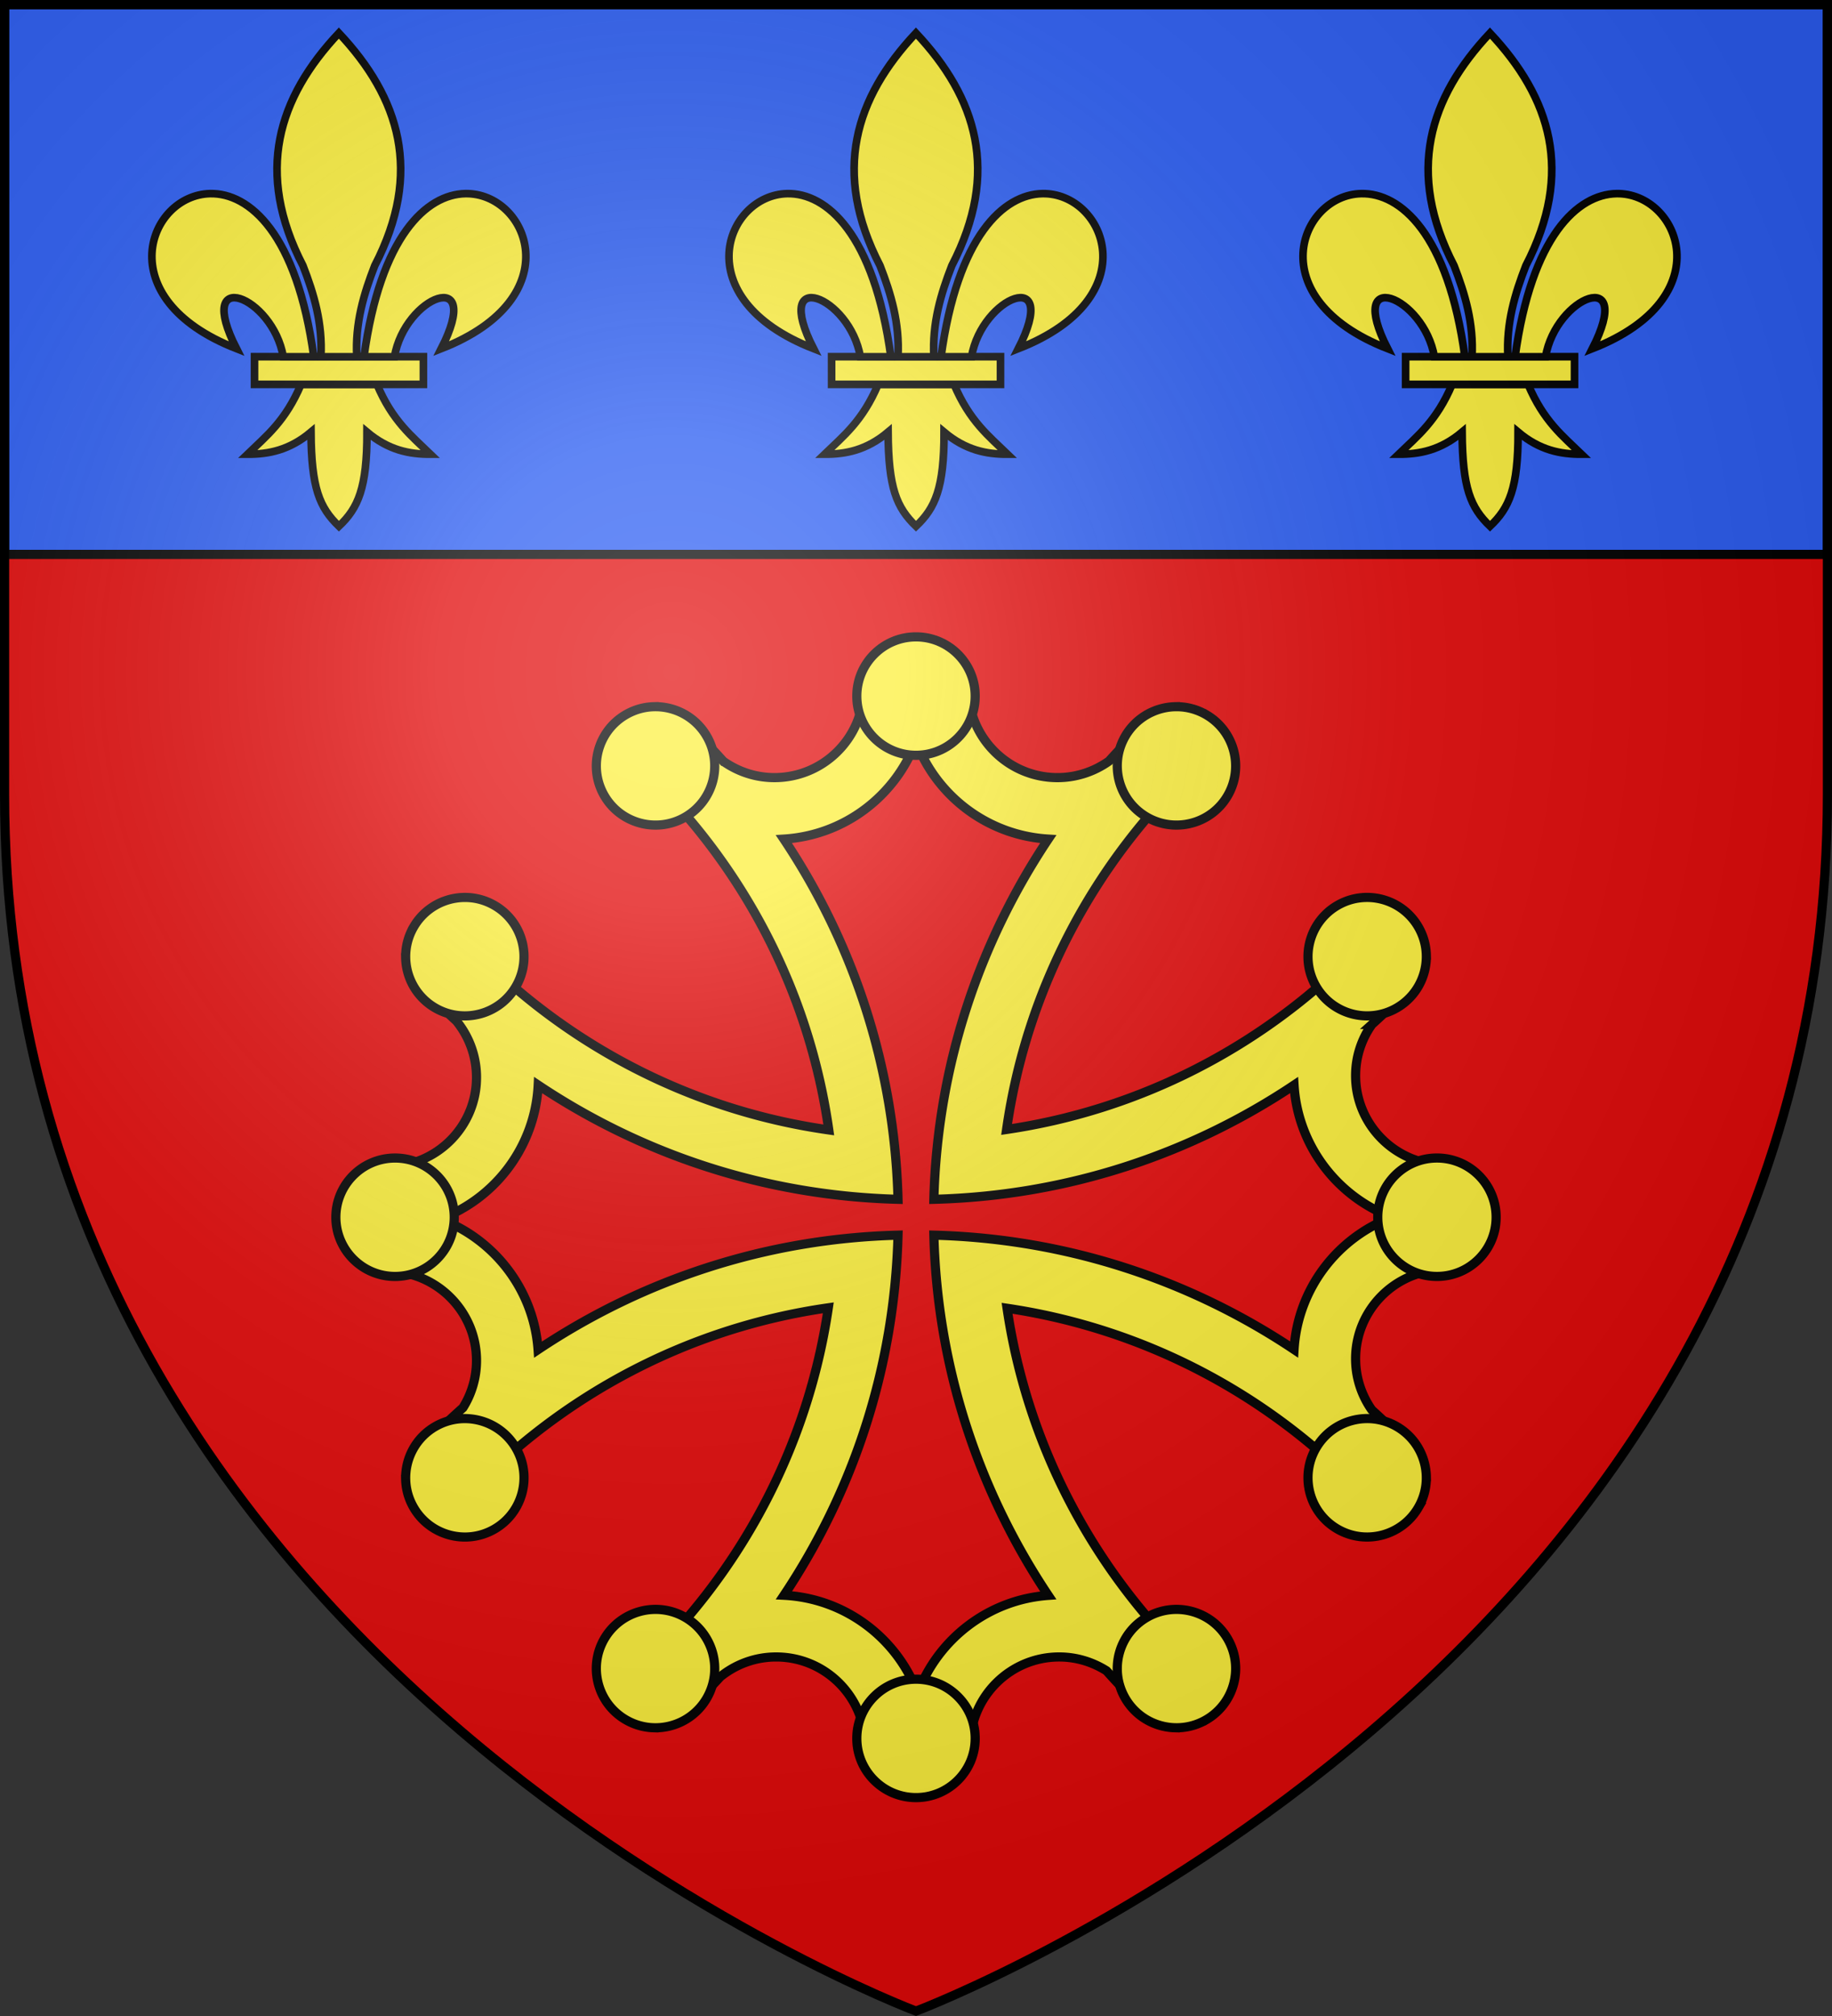
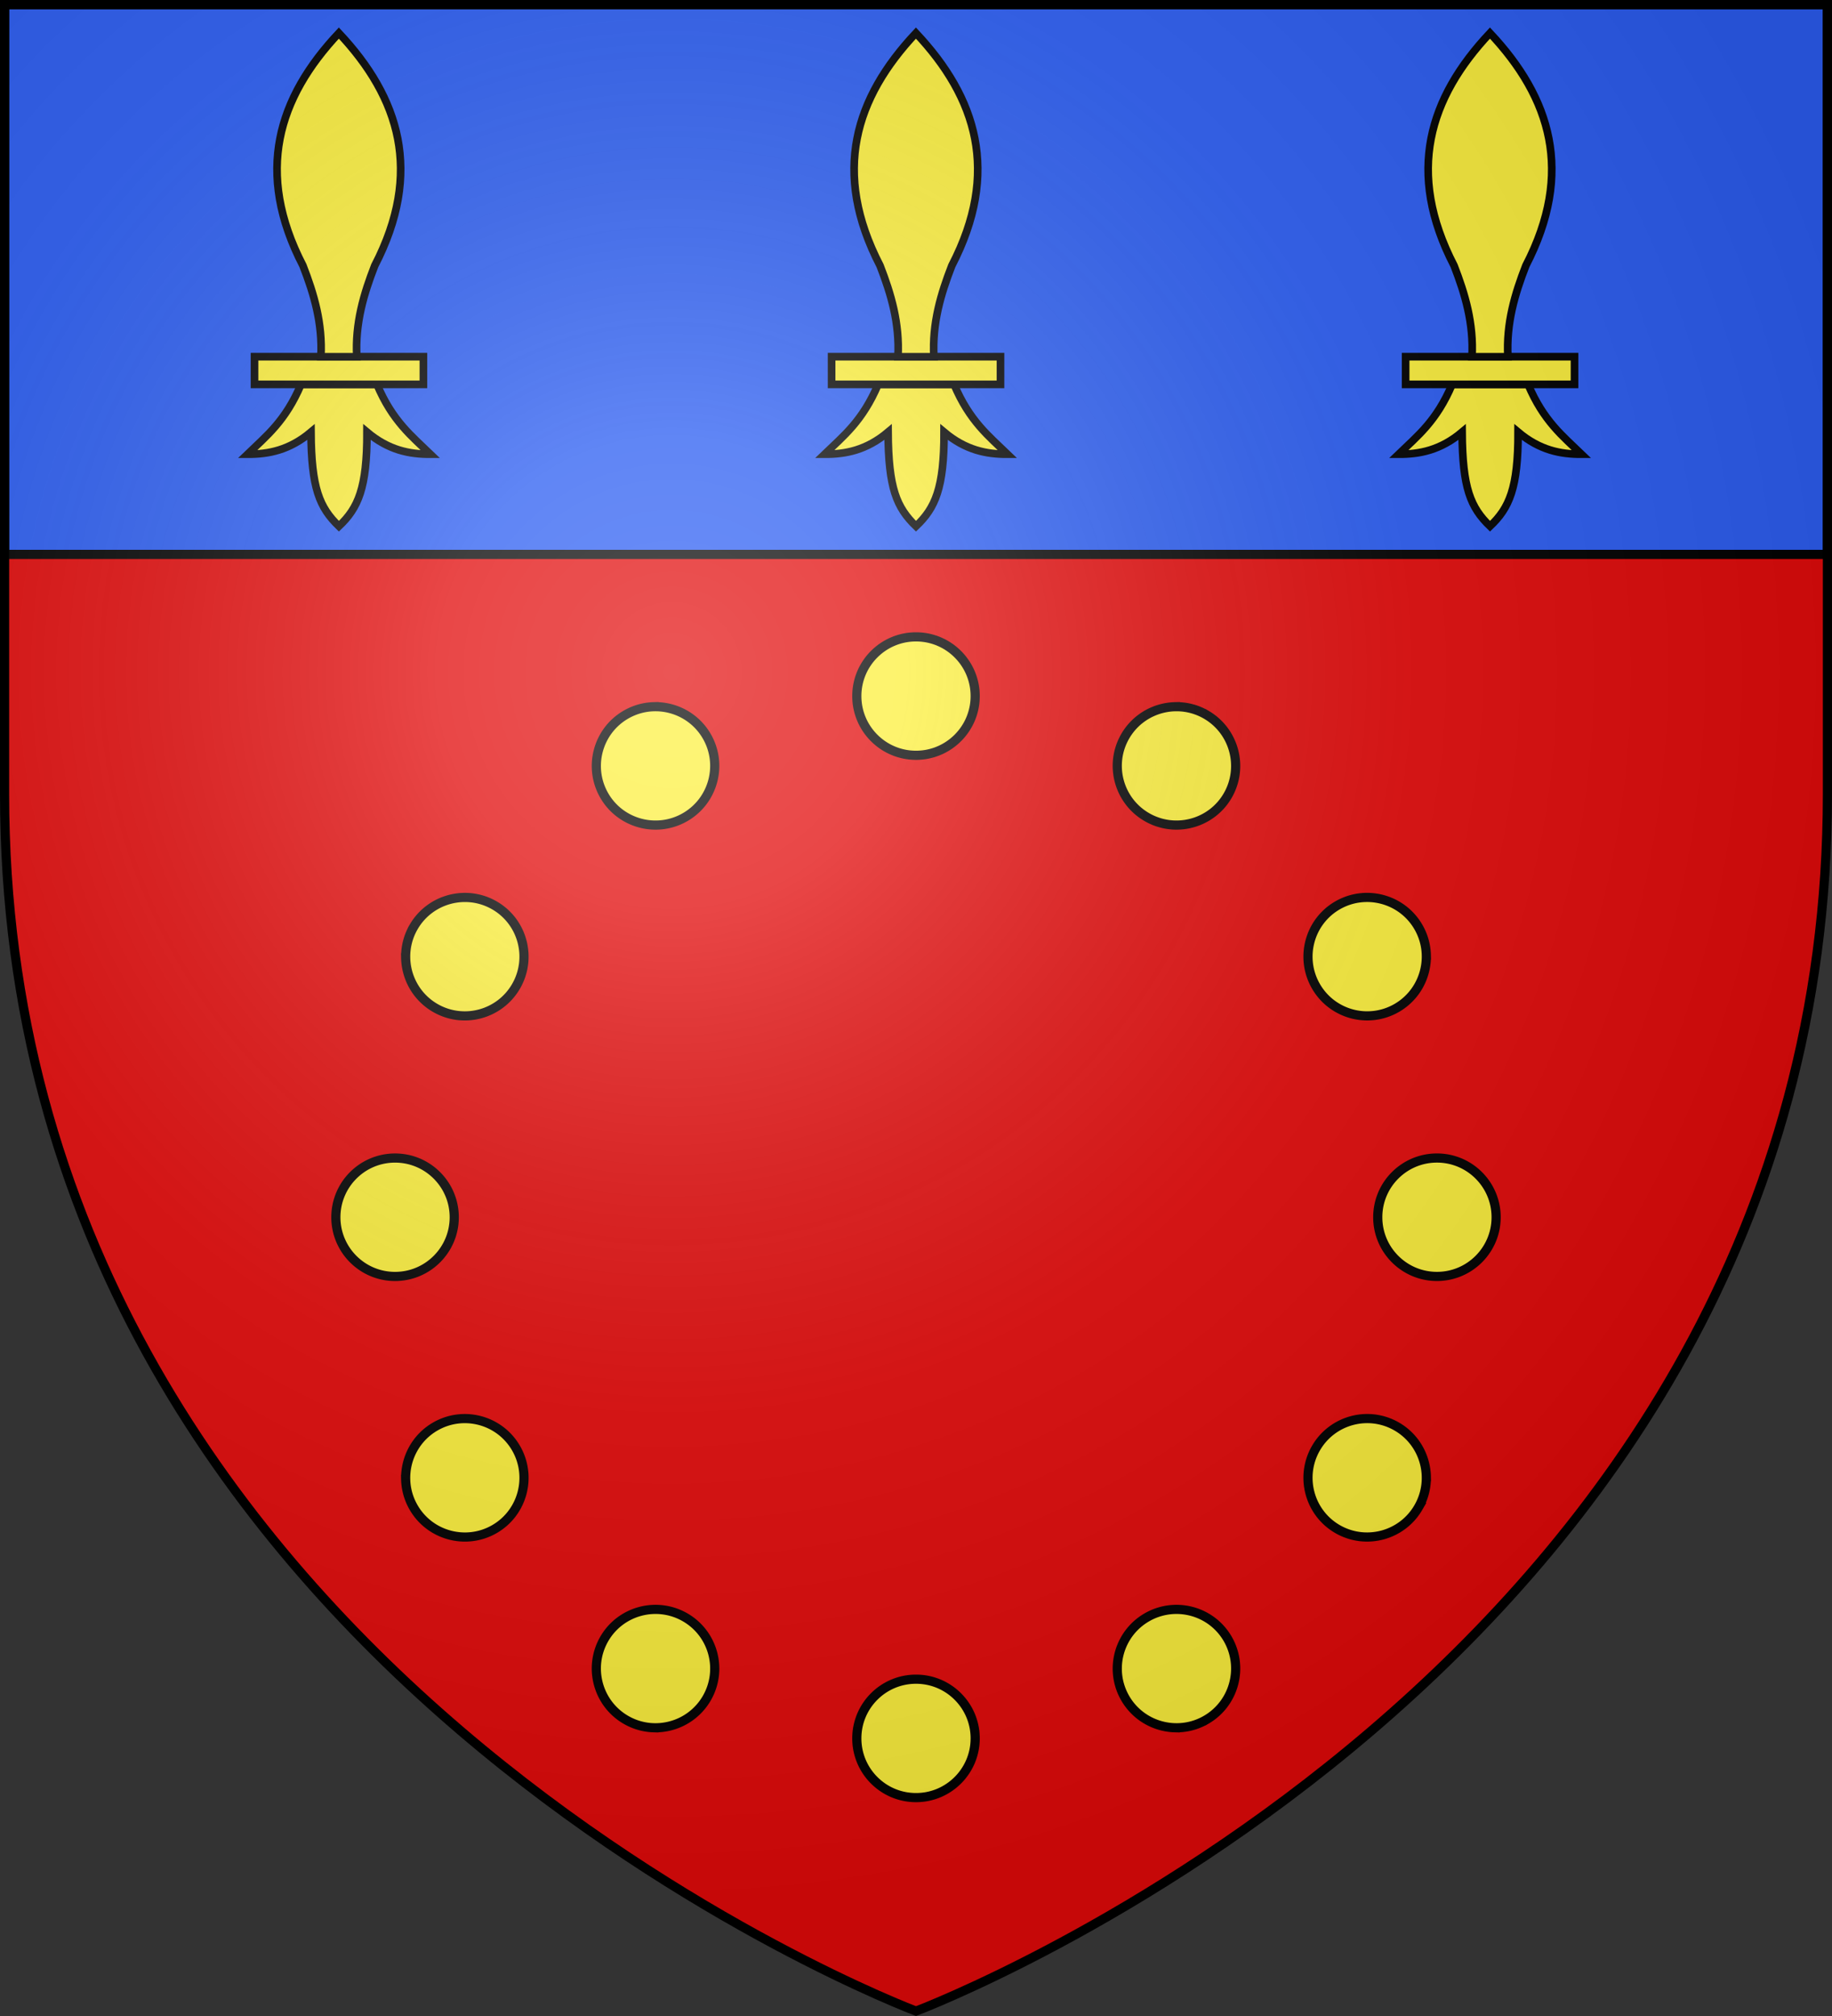
<svg xmlns="http://www.w3.org/2000/svg" xmlns:xlink="http://www.w3.org/1999/xlink" width="600" height="660" viewBox="-300 -300 600 660">
  <rect x="-300" y="-300" width="600" height="660" fill="#333333" stroke="none" />
  <radialGradient id="e" cx="-80" cy="-80" r="405" gradientTransform="matrix(1 0 0 1 0 -.05)" gradientUnits="userSpaceOnUse">
    <stop offset="0" stop-color="#fff" stop-opacity=".31" />
    <stop offset=".19" stop-color="#fff" stop-opacity=".25" />
    <stop offset=".6" stop-color="#6b6b6b" stop-opacity=".125" />
    <stop offset="1" stop-opacity=".125" />
  </radialGradient>
  <path fill="#e20909" d="M-298.5-298.5h597v258.543C298.5 246.291 0 358.5 0 358.5S-298.5 246.291-298.5-39.957z" />
  <g transform="translate(-300 -301.5)">
-     <path fill="#fcef3c" fill-rule="evenodd" stroke="#000" stroke-width="3" d="M299.981 226.615c-5.787 0-11.472.322-17.113.877-.35 15.83-13.32 28.586-29.234 28.586-6.231 0-11.995-2-16.732-5.336a229 229 0 0 0-8.309-8.767 173 173 0 0 0-19.362 10.291c2.21 2.065 4.367 4.17 6.48 6.327 1.14 1.363 2.38 2.617 3.659 3.85.083.08.144.187.228.267 27.296 29.462 45.929 67.02 51.835 108.704-46.754-6.623-88.35-29.26-119.106-62.166-3.819 6.198-7.301 12.643-10.33 19.325 2.44 2.437 4.925 4.84 7.471 7.165a29.14 29.14 0 0 1 6.594 18.486c0 15.94-12.795 28.887-28.662 29.196a175 175 0 0 0-.762 16.58c0 5.969.287 11.872.876 17.685 15.813.37 28.548 13.333 28.548 29.235a28.97 28.97 0 0 1-4.46 15.474 237 237 0 0 0-9.604 9.034c3.132 6.911 6.733 13.579 10.71 19.972 30.69-32.653 72.068-55.124 118.573-61.747-6.818 46.338-29.365 87.555-62.05 118.08a173 173 0 0 0 19.4 10.292 216 216 0 0 0 7.28-7.585c5.016-4.046 11.362-6.48 18.295-6.48 15.927 0 28.866 12.775 29.195 28.625 5.469.52 10.976.8 16.58.8 5.968 0 11.871-.325 17.685-.915h.038c.39-15.795 13.307-28.51 29.195-28.51 5.708 0 11.019 1.696 15.513 4.536a228 228 0 0 0 8.995 9.529 173 173 0 0 0 20.01-10.71c-32.402-30.455-54.78-71.447-61.593-117.51 46.05 6.819 87.061 29.164 117.506 61.557a173 173 0 0 0 10.672-20.01 224 224 0 0 0-8.728-8.272c-3.325-4.744-5.298-10.511-5.298-16.732 0-15.902 12.735-28.827 28.548-29.196a175.3 175.3 0 0 0 0-34.266c-15.813-.37-28.548-13.332-28.548-29.234 0-6.25 1.981-12.025 5.336-16.77a226 226 0 0 0 8.69-8.233 173 173 0 0 0-10.29-19.4 199 199 0 0 1-6.632 6.784c-1.34 1.144-2.64 2.342-3.85 3.62-29.185 27.015-66.347 45.539-107.558 51.608 6.626-46.505 29.12-87.897 61.783-118.575a173 173 0 0 0-20.01-10.71 236 236 0 0 0-8.233 8.69c-4.77 3.384-10.603 5.412-16.884 5.412-15.914 0-28.847-12.755-29.196-28.586-5.641-.555-11.365-.877-17.151-.877zm0 17.57c6.69 17.873 23.44 30.809 43.336 32.018-22.675 33.927-36.34 74.359-37.466 117.927 43.565-1.12 84.04-14.731 117.963-37.39 1.231 19.864 14.206 36.563 32.054 43.26-17.866 6.688-30.838 23.412-32.054 43.299-33.923-22.66-74.398-36.31-117.963-37.43 1.126 43.558 14.802 84.007 37.466 117.929-19.645 1.415-36.124 14.355-42.764 32.054-6.746-18.02-23.683-31.07-43.793-32.093 22.635-33.911 36.225-74.347 37.351-117.89-43.558 1.128-83.966 14.803-117.887 37.468-1.415-19.646-14.355-36.124-32.054-42.765 18.027-6.749 31.08-23.71 32.092-43.833 33.912 22.647 74.31 36.265 117.85 37.391-1.128-43.57-14.727-84.001-37.39-117.928 19.873-1.223 36.56-14.161 43.259-32.016z" />
-     <path id="a" fill="#fcef3c" fill-rule="evenodd" stroke="#000" stroke-width="3" d="M300 210c-10.7 0-19.383 8.684-19.383 19.384S289.3 248.767 300 248.767s19.384-8.683 19.384-19.383S310.7 210 300 210zm-85.834 22.862c-3.125.08-6.268.92-9.164 2.591-9.266 5.35-12.45 17.218-7.101 26.485 5.35 9.266 17.218 12.427 26.484 7.077s12.451-17.195 7.101-26.461c-3.678-6.37-10.446-9.87-17.32-9.692zm170.733 0c-6.546.148-12.874 3.61-16.385 9.692-5.35 9.266-2.165 21.11 7.1 26.46 9.267 5.35 21.135 2.19 26.485-7.076s2.166-21.135-7.1-26.485a19.26 19.26 0 0 0-10.1-2.59z" />
+     <path id="a" fill="#fcef3c" fill-rule="evenodd" stroke="#000" stroke-width="3" d="M300 210c-10.7 0-19.383 8.684-19.383 19.384S289.3 248.767 300 248.767s19.384-8.683 19.384-19.383S310.7 210 300 210m-85.834 22.862c-3.125.08-6.268.92-9.164 2.591-9.266 5.35-12.45 17.218-7.101 26.485 5.35 9.266 17.218 12.427 26.484 7.077s12.451-17.195 7.101-26.461c-3.678-6.37-10.446-9.87-17.32-9.692zm170.733 0c-6.546.148-12.874 3.61-16.385 9.692-5.35 9.266-2.165 21.11 7.1 26.46 9.267 5.35 21.135 2.19 26.485-7.076s2.166-21.135-7.1-26.485a19.26 19.26 0 0 0-10.1-2.59z" />
    <use xlink:href="#a" width="600" height="660" transform="matrix(1 0 0 -1 0 800)" />
    <use xlink:href="#a" width="600" height="660" transform="matrix(0 -1 1 0 -99.998 700.003)" />
    <use xlink:href="#a" width="600" height="660" transform="matrix(0 1 -1 0 699.998 99.997)" />
  </g>
  <g transform="translate(-300 -300)">
    <path fill="#2b5df2" stroke="#000" stroke-width="3" d="M1.5 1.5h597v180H1.5z" />
    <g id="c" fill="#fcef3c" stroke="#000" stroke-width="1.317">
      <path fill-rule="evenodd" d="M29.739 62.946c-2.69 6.35-6.016 8.922-9.244 12.043 3.619.016 7.225-.679 10.963-3.814.064 9.675 1.458 12.982 4.819 16.232 3.323-3.149 4.859-6.547 4.847-16.232 3.738 3.135 7.335 3.83 10.954 3.814-3.228-3.121-6.545-5.693-9.235-12.043z" transform="matrix(1.897 0 0 1.899 42.18 6.294)" />
      <path d="M21.707 58.178h29.159v4.772H21.707z" transform="matrix(1.897 0 0 1.899 42.18 6.294)" />
      <path fill-rule="evenodd" stroke-width="4.382" d="M126.281 7.938C91.34 45.032 77.89 87.763 105.656 141.28c6.342 16.259 11.339 33.045 10.313 52.25h20.625c-1.026-19.205 3.97-35.991 10.312-52.25 27.767-53.518 14.317-96.249-20.625-133.343z" transform="matrix(.57 0 0 .571 38.997 6.294)" />
-       <path fill-rule="evenodd" stroke-width="4.382" d="M52.25 100c-35.235.845-58.727 60.018 15.219 88.875-24.44-47.874 20.895-30.132 26.875 4.656h17.531c-9.68-70.66-37.052-94.073-59.625-93.531zM198.969 100c-22.302.418-48.765 24.284-58.25 93.531h17.5c5.98-34.788 51.346-52.53 26.906-4.656 74.894-29.227 49.821-89.549 13.844-88.875z" transform="matrix(.57 0 0 .571 38.997 6.294)" />
    </g>
    <use xlink:href="#c" id="d" width="100%" height="100%" transform="translate(189)" />
    <use xlink:href="#d" width="100%" height="100%" transform="translate(188)" />
  </g>
  <path fill="url(#e)" d="M-298.5-298.5h597V-40C298.5 246.2 0 358.39 0 358.39S-298.5 246.2-298.5-40z" transform="matrix(1 0 0 1 0 .05)" />
  <path fill="none" stroke="#000" stroke-width="3" d="M-298.5-298.5h597v258.503C298.5 246.206 0 358.398 0 358.398S-298.5 246.206-298.5-39.997z" />
</svg>